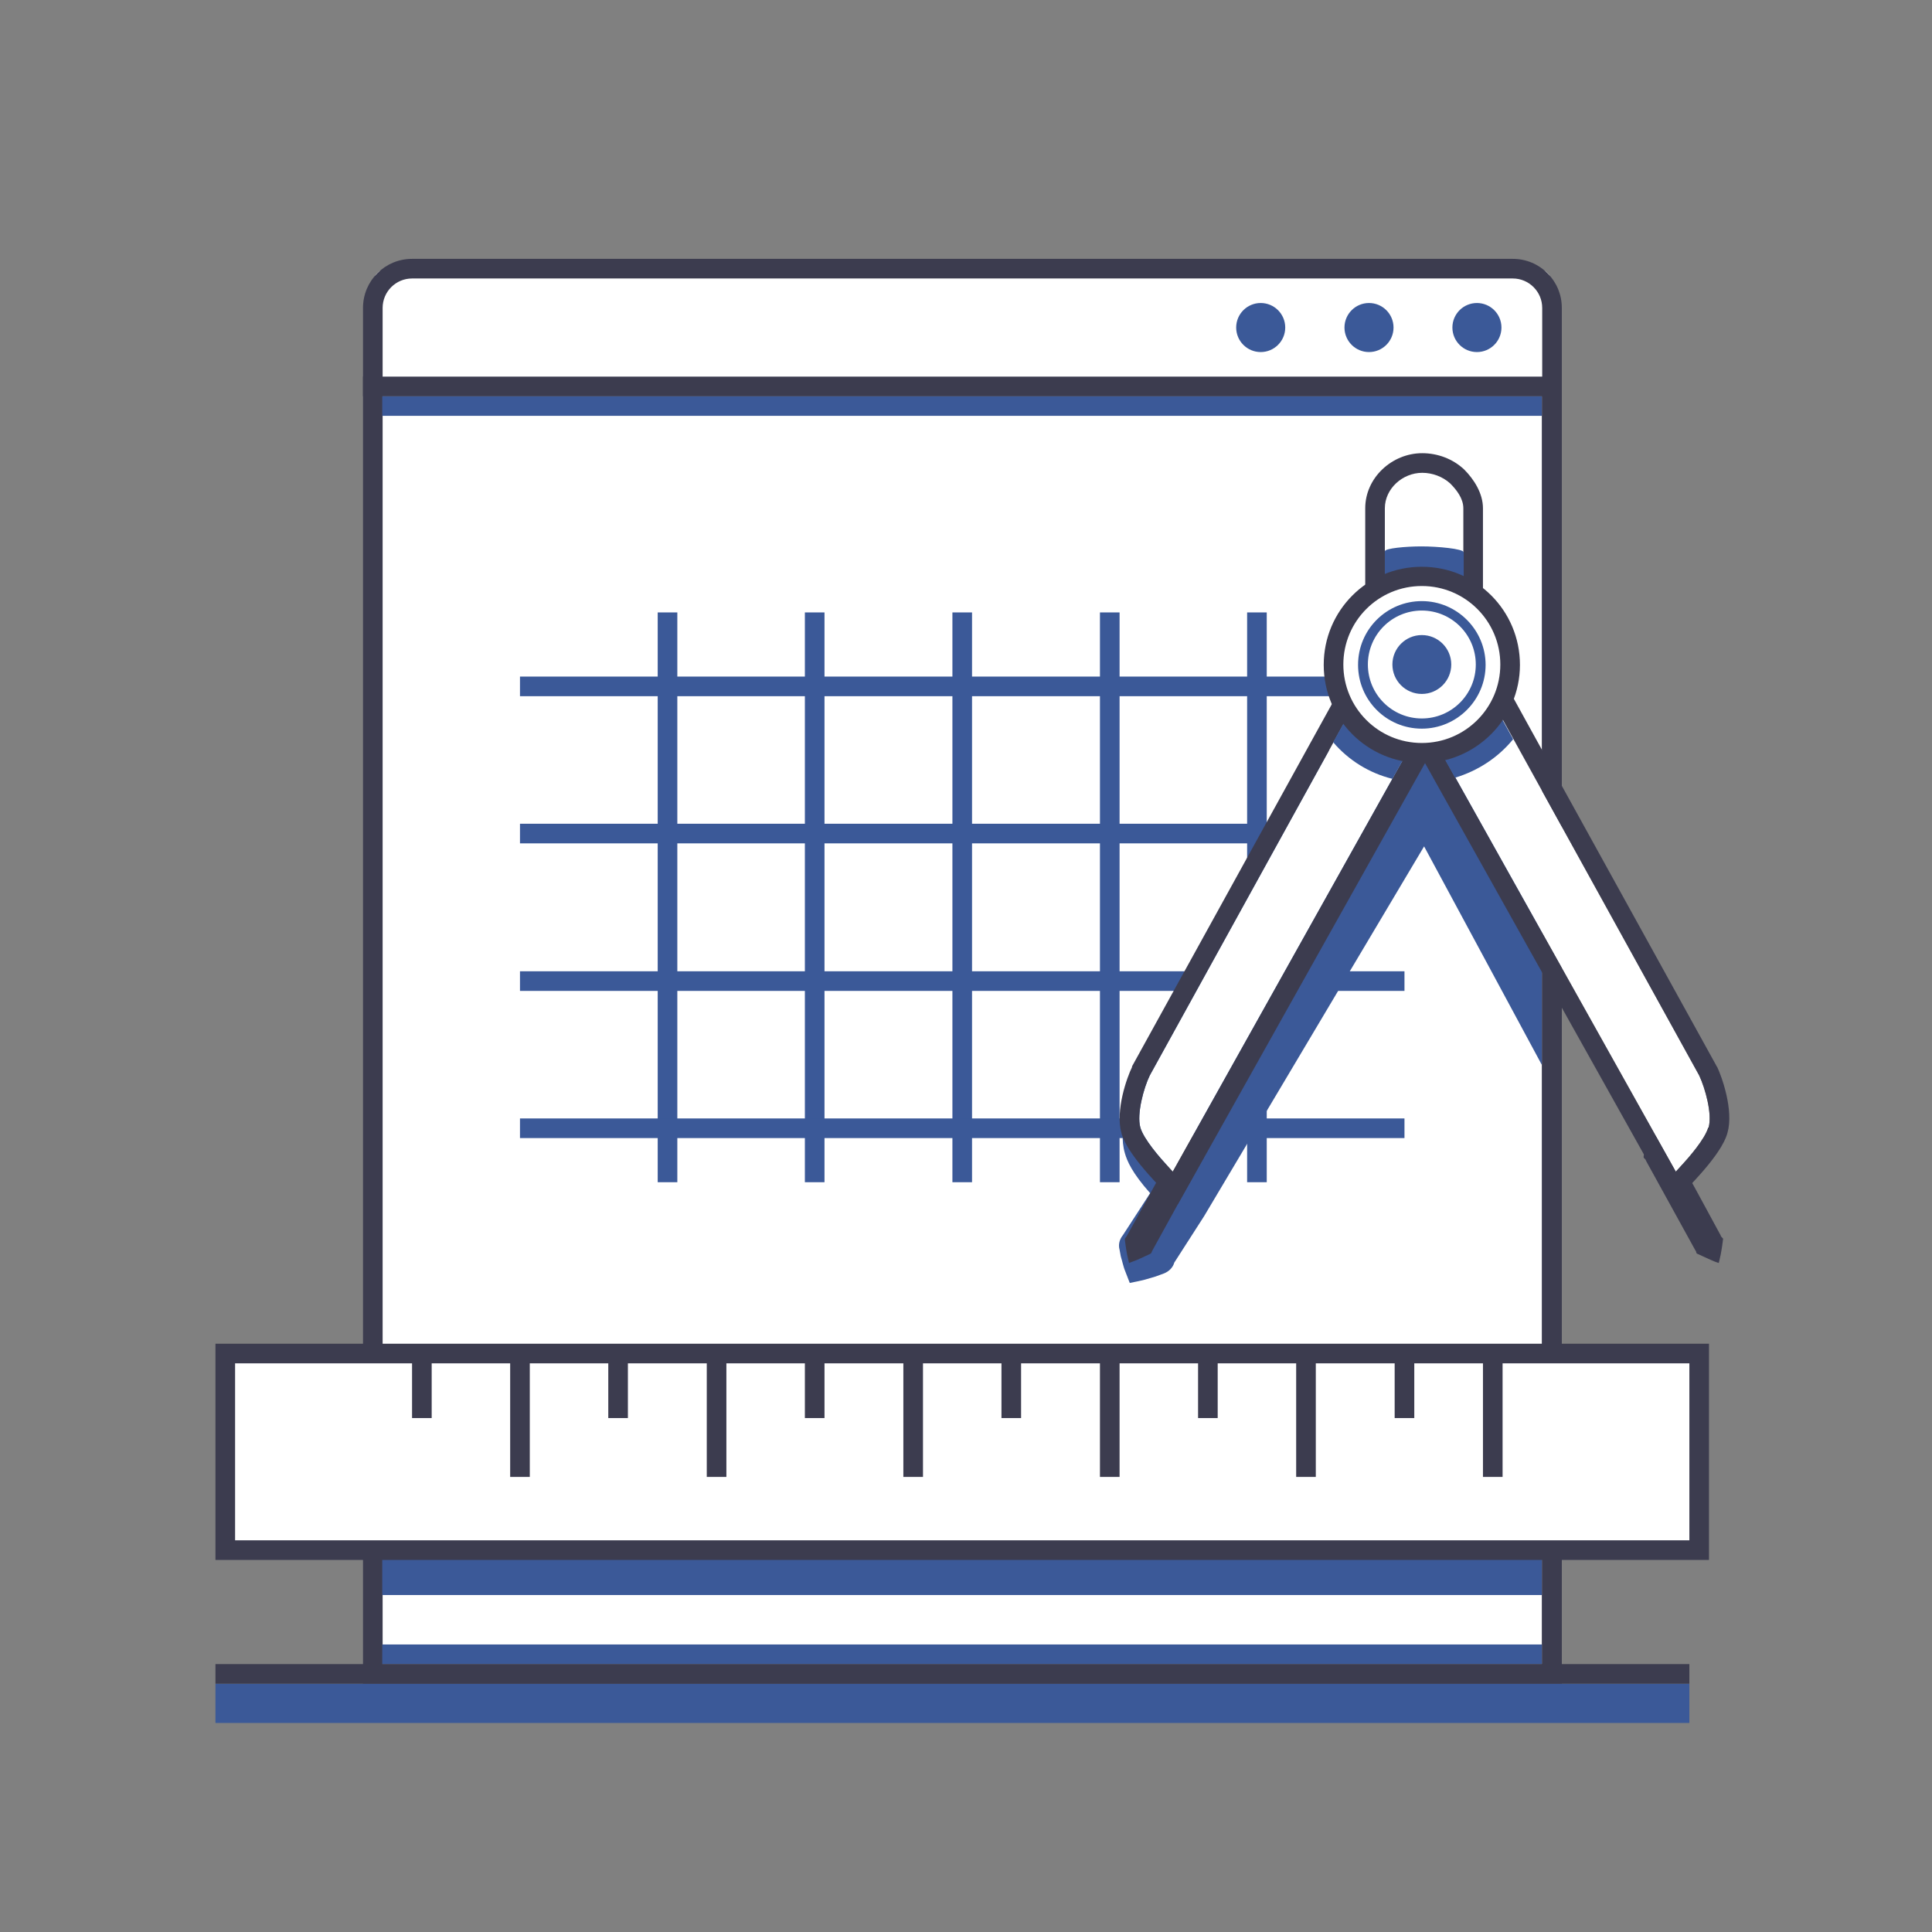
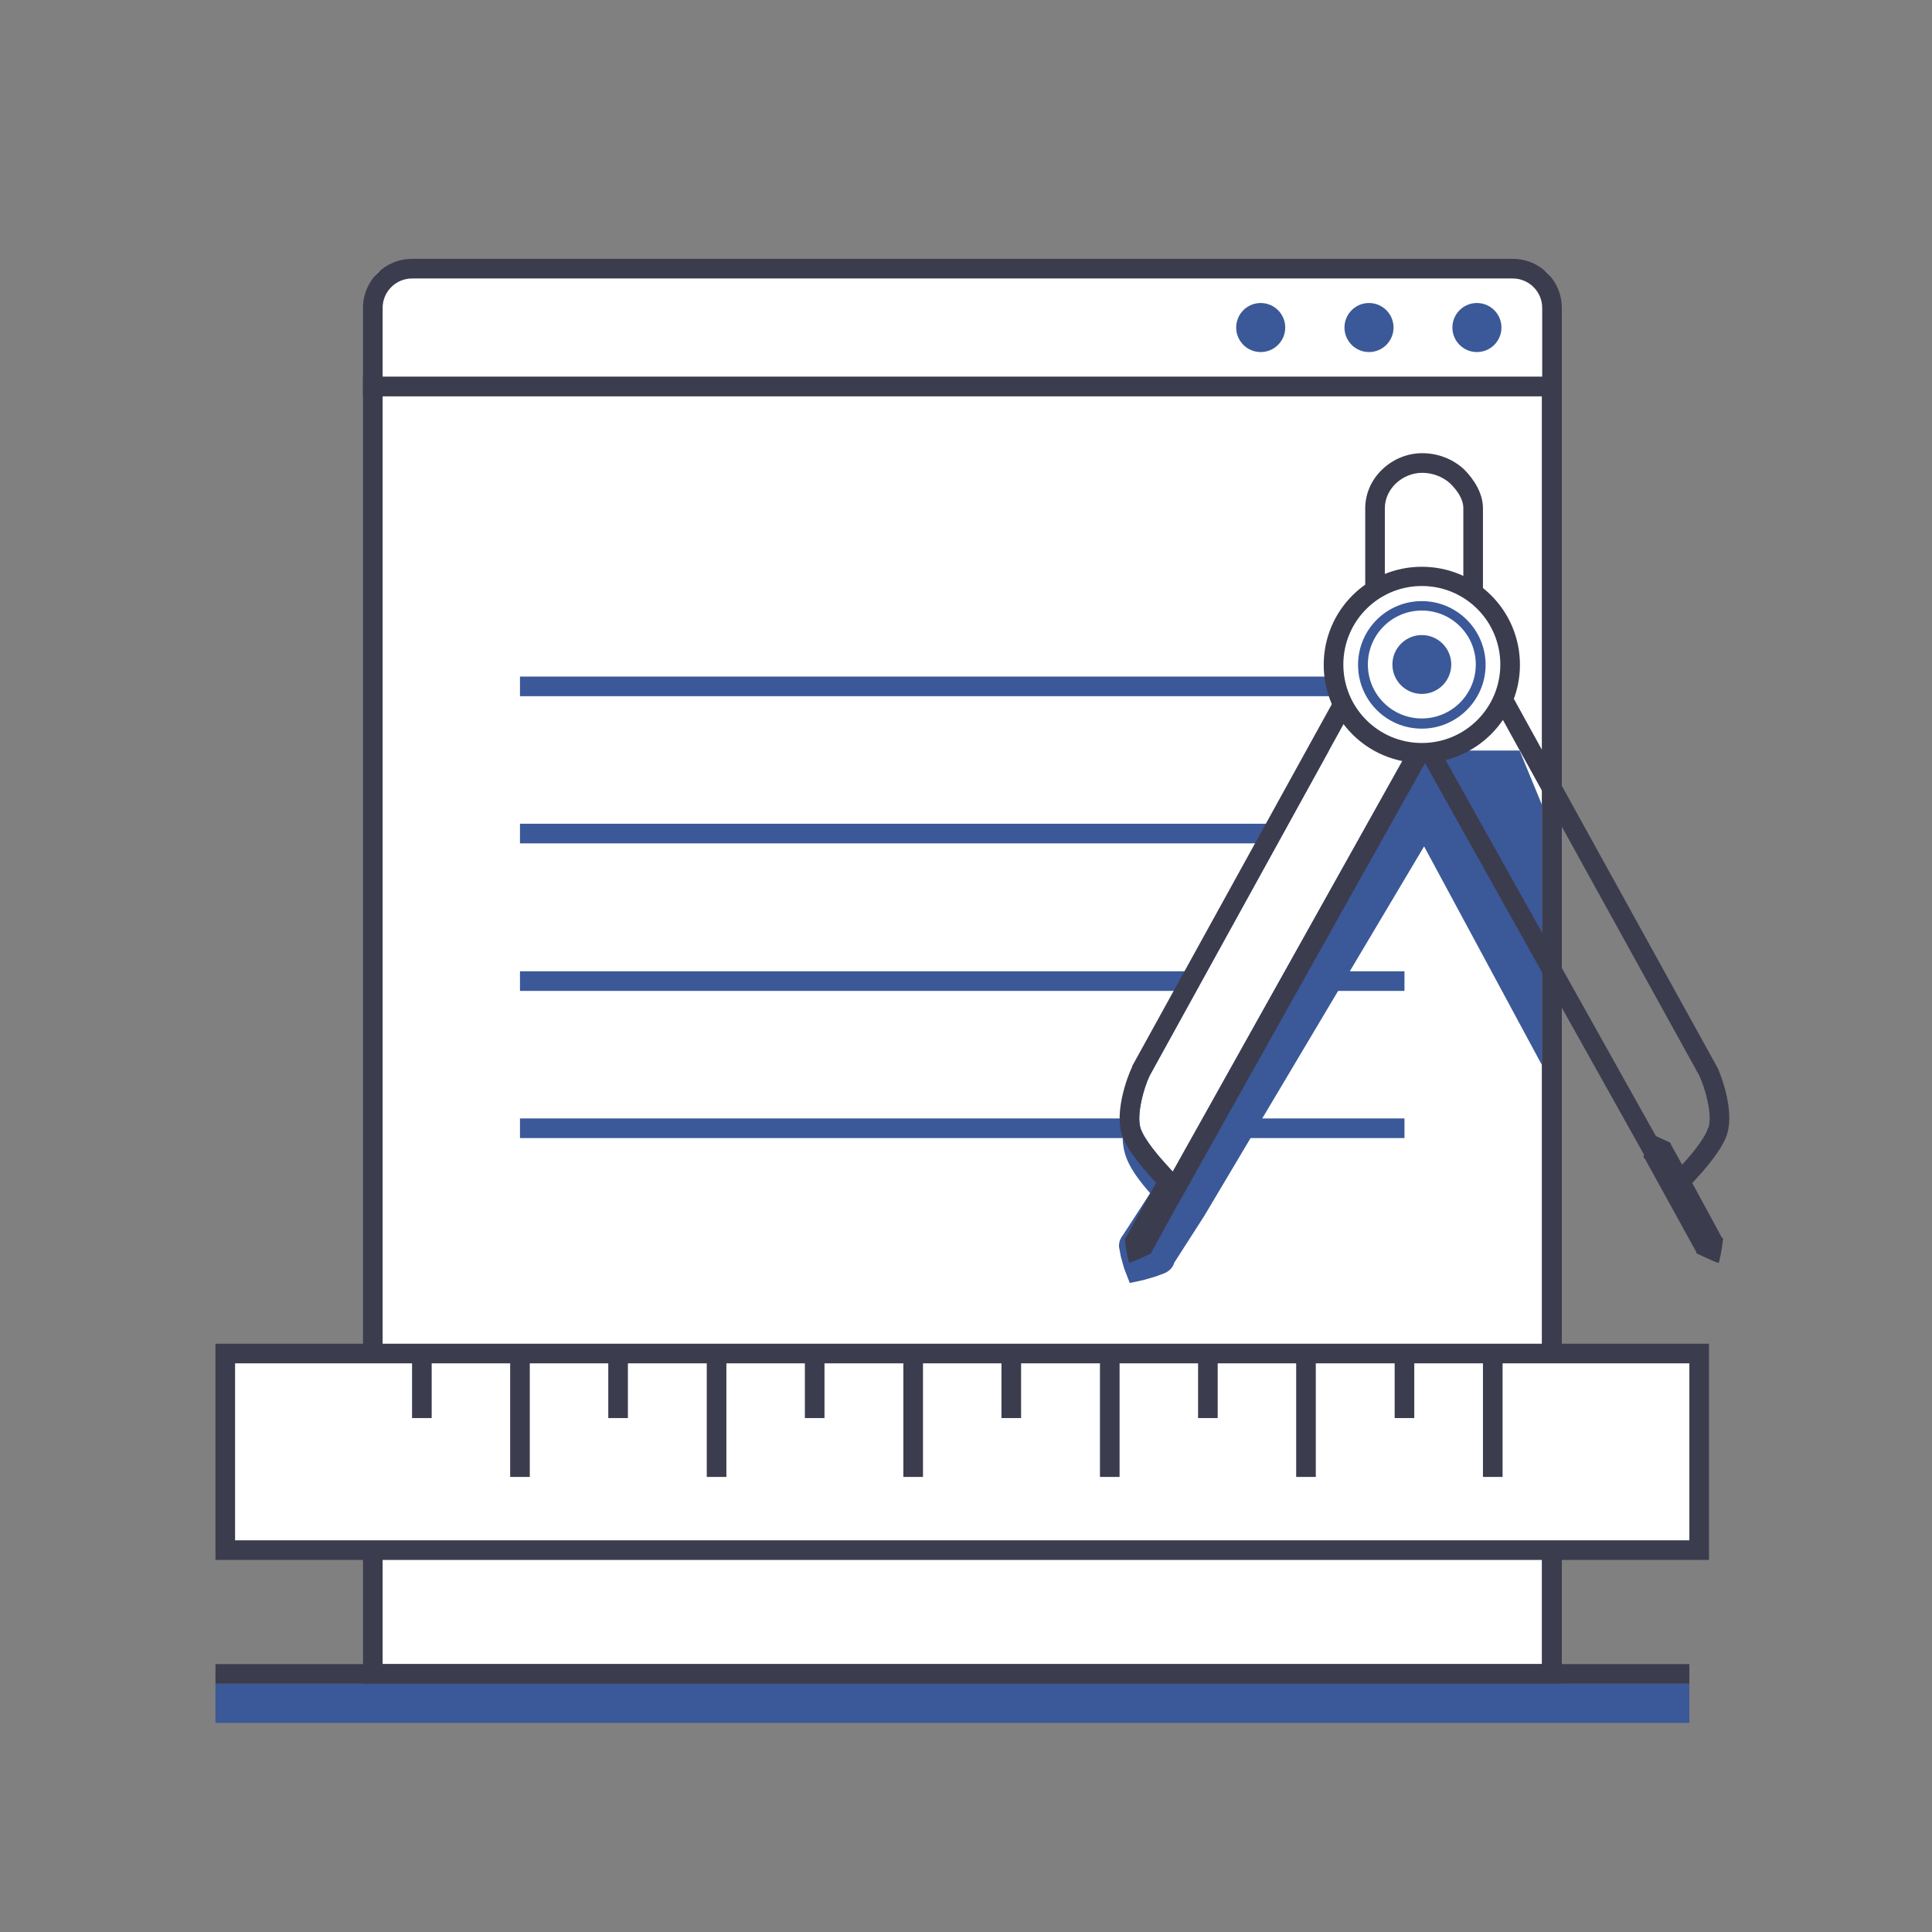
<svg xmlns="http://www.w3.org/2000/svg" id="Layer_1" version="1.1" viewBox="0 0 512 512">
  <rect x="0" y="0" width="512" height="512" fill="#808080" stroke="none" />
  <defs>
    <style>
      .st0 {
        fill: #fff;
      }

      .st1 {
        fill: #3b5998;
      }

      .st2 {
        fill: #3c3c4f;
      }
    </style>
  </defs>
  <path class="st0" d="M98.8,102.4h312.5v341.1H98.8V102.4Z" />
  <path class="st2" d="M413.9,446.2H96.2V99.8h317.7v346.4h0ZM101.3,441h307.3V105H101.4s0,335.9,0,335.9Z" />
-   <path class="st1" d="M101.3,105h307.3v5.2H101.3v-5.2ZM101.3,435.8h307.3v5.2H101.3v-5.2ZM174.3,162.3h5.2v151h-5.2v-151ZM213.3,162.3h5.2v151h-5.2v-151ZM252.4,162.3h5.2v151h-5.2v-151ZM291.5,162.3h5.2v151h-5.2v-151ZM330.5,162.3h5.2v151h-5.2v-151Z" />
  <path class="st0" d="M102.8,71.2h304.5c2.2,0,4,1.8,4,4v27.2H98.8v-27.2c0-2.2,1.8-4,4-4Z" />
  <path class="st2" d="M413.9,105H96.2v-23.4c0-7.2,5.8-13,13-13h291.7c7.2,0,13,5.8,13,13v23.4h0ZM101.4,99.8h307.3v-18.2c0-4.3-3.5-7.8-7.8-7.8H109.2c-4.3,0-7.8,3.5-7.8,7.8v18.2h0Z" />
  <circle class="st1" cx="391.4" cy="86.8" r="6.5" />
  <circle class="st1" cx="362.8" cy="86.8" r="6.5" />
  <circle class="st1" cx="334.1" cy="86.8" r="6.5" />
  <path class="st1" d="M57.1,446.2h390.6v10.4H57.1v-10.4Z" />
  <path class="st2" d="M57.1,441h390.6v5.2H57.1v-5.2Z" />
  <path class="st1" d="M137.8,296.4h234.4v5.2h-234.4v-5.2ZM137.8,257.4h234.4v5.2h-234.4v-5.2ZM137.8,218.3h234.4v5.2h-234.4v-5.2ZM137.8,179.3h234.4v5.2h-234.4v-5.2Z" />
-   <path class="st1" d="M101.3,407.1h307.3v15.6H101.3v-15.6Z" />
  <path class="st0" d="M450.3,358.7v52.1H59.7v-52.1h390.6Z" />
  <path class="st2" d="M452.9,413.4H57.1v-57.3h395.8v57.3h0ZM62.3,408.2h385.4v-46.9H62.3v46.9h0Z" />
  <path class="st2" d="M239.4,360.2h5.2v31.2h-5.2v-31.2ZM213.3,360.2h5.2v15.6h-5.2v-15.6ZM187.3,360.2h5.2v31.2h-5.2v-31.2ZM161.2,360.2h5.2v15.6h-5.2v-15.6ZM109.2,360.2h5.2v15.6h-5.2v-15.6ZM135.2,360.2h5.2v31.2h-5.2v-31.2ZM393,360.2h5.2v31.2h-5.2v-31.2ZM369.6,360.2h5.2v15.6h-5.2v-15.6ZM343.5,360.2h5.2v31.2h-5.2v-31.2ZM317.5,360.2h5.2v15.6h-5.2v-15.6ZM265.4,360.2h5.2v15.6h-5.2v-15.6ZM291.5,360.2h5.2v31.2h-5.2v-31.2Z" />
  <path class="st1" d="M408.6,213.6v68.6l-31.2-57.9-58.3,98-7.9,12.3c-.4,1.4-1.5,2.4-2.8,2.9l-1.1.4c-.7.3-1.4.5-2.1.7-1.6.5-2.5.7-2.5.7l-3.3.7-1.2-3.1c-.3-.7-.5-1.5-.7-2.2-.2-.9-.5-1.6-.6-2.4l-.2-1.1c-.4-1.4,0-2.8.9-3.9h0s7.2-11.1,7.2-11.1c-4.8-5.4-6.1-8.5-6.7-10.6-2-6.9,1.6-15.6,2.5-17.6v-.4c.1,0,.3-.4.3-.4l50.9-88.3h50.9l6.1,14.8Z" />
  <path class="st0" d="M387.8,134.7v38h-20.8v-38c0-5.2,4.7-9.4,9.9-9.4,2.7,0,5.4,1,7.4,2.8,1.7,1.7,3.5,4,3.5,6.6Z" />
  <path class="st2" d="M388,124.4c-3-2.8-7-4.3-11.1-4.3-8,0-15.1,6.5-15.1,14.6v43.2h31.2v-43.2c0-3.9-2.3-7.6-5-10.3ZM387.9,172.7h-20.9v-38c0-5.2,4.7-9.4,9.9-9.4,2.7,0,5.4,1,7.4,2.8,1.7,1.7,3.5,4,3.5,6.6v38h0ZM436.8,300.3s.8.2,2.1.8c.6.3,1.4.6,2.2,1l1.3.6c.2,0,.4.3.4.5,0,.2.2.4.3.6l6.5,11.8,6.4,11.8c0,.2.2.4.4.6.2.1.3.4.2.6l-.2,1.5c-.1.9-.3,1.7-.4,2.4-.3,1.4-.5,2.2-.5,2.2,0,0-.8-.2-2.1-.8-.6-.3-1.4-.6-2.2-1l-1.3-.6c-.2,0-.4-.3-.4-.5,0-.2-.2-.4-.3-.6l-6.5-11.8-6.5-11.8c0-.2-.2-.4-.4-.6-.2-.1-.3-.4-.2-.6l.2-1.5c.1-.9.3-1.7.4-2.4.3-1.3.5-2.1.5-2.1Z" />
-   <path class="st0" d="M452.7,298.8c-.9,3.1-5.1,7.9-7.3,10.3-.8.9-1.3,1.4-1.3,1.4l-58.4-104.4-8.2-14.7-5.7-10.2,5.7-2.8,9.4-4.6,1.6-.8,12.6,22.9,49.2,89.1c1.6,3.4,3.5,10.2,2.5,13.8Z" />
  <path class="st2" d="M454.9,282.7h0c0-.1,0-.2,0-.2l-49.2-89.1-12.6-22.9-2.4-4.3-4.4,2.1-1.6.8-9.4,4.6-5.7,2.8-5,2.4,2.7,4.8,5.7,10.2,8.2,14.7,58.4,104.4,3.4,6,4.9-4.9s.6-.6,1.5-1.6c7.1-7.7,8.1-11.2,8.4-12.3,1.7-6-1.5-14.9-2.8-17.6ZM452.7,298.8c-.9,3.1-5.1,7.9-7.3,10.3-.8.9-1.3,1.4-1.3,1.4l-58.4-104.4-8.2-14.7-5.7-10.2,5.7-2.8,9.4-4.6,1.6-.8,12.6,22.9,49.2,89.1c1.6,3.4,3.5,10.2,2.5,13.8ZM318,300.3s.2.8.5,2.2c.1.7.3,1.5.4,2.4l.2,1.5c0,.2,0,.5-.2.6-.1.2-.3.4-.4.6l-6.5,11.8-6.5,11.8c-.1.2-.2.4-.3.6,0,.2-.2.4-.4.5l-1.3.6c-.8.4-1.6.7-2.2,1-1.3.5-2.1.8-2.1.8,0,0-.2-.8-.5-2.2-.1-.7-.3-1.5-.4-2.4l-.2-1.5c0-.2,0-.5.2-.6.1-.2.3-.4.4-.6l6.5-11.8,6.5-11.8c.1-.2.2-.4.3-.6,0-.2.1-.4.4-.5l1.3-.6c.8-.4,1.6-.7,2.2-1,1.3-.5,2.1-.8,2.1-.8Z" />
  <path class="st0" d="M383.1,181.2l-5.7,10.2-8.4,15-58.2,104.1s-.6-.6-1.3-1.4c-2.2-2.4-6.4-7.2-7.3-10.3-1-3.6.9-10.5,2.5-13.8l48.7-88.3,13.1-23.7,1.6.8,9.4,4.6,5.7,2.8Z" />
  <path class="st2" d="M385.4,176.6l-5.7-2.8-9.4-4.6-1.7-.8-4.4-2.1-2.4,4.3-13.1,23.7-48.7,88.3h0c0,.1,0,.2,0,.2-1.3,2.6-4.5,11.5-2.8,17.5.3,1.1,1.3,4.6,8.5,12.4.8.9,1.5,1.6,1.5,1.6l4.9,4.9,3.4-6,58.3-104.1,8.4-15,5.7-10.1,2.7-4.8-4.9-2.5ZM377.4,191.4l-8.4,15-58.2,104.1s-.6-.6-1.3-1.4c-2.2-2.4-6.4-7.2-7.3-10.3-1-3.6.9-10.5,2.5-13.8l48.7-88.3,13.1-23.7,1.6.8,9.4,4.6,5.7,2.8-5.7,10.2Z" />
-   <path class="st1" d="M387.8,159.7h-20.8v-13.6c0-.8,5.6-1.3,9.7-1.3s11.2.6,11.2,1.6v13.2h0ZM401,195.9c-4,4.9-9.4,8.4-15.4,10.2l-8.2-14.7-8.4,15c-6.1-1.5-11.6-4.9-15.7-9.7l13.1-23.7,1.6.8,9.4,4.6,9.4-4.6,1.6-.8,12.6,22.9Z" />
  <circle class="st0" cx="376.8" cy="176.1" r="23.4" />
  <path class="st2" d="M376.8,202.2c-14.4,0-26-11.6-26-26s11.6-26,26-26,26,11.6,26,26h0c0,14.3-11.7,26-26,26ZM376.8,155.3c-11.5,0-20.8,9.3-20.8,20.8s9.3,20.8,20.8,20.8c11.5,0,20.8-9.3,20.8-20.8h0c0-11.5-9.3-20.8-20.8-20.8Z" />
  <circle class="st1" cx="376.8" cy="176.1" r="7.8" />
  <path class="st1" d="M376.8,193.1c-9.4,0-16.9-7.6-16.9-16.9,0-9.4,7.6-16.9,16.9-16.9s16.9,7.6,16.9,16.9h0c0,9.3-7.6,16.9-16.9,16.9ZM376.8,161.8c-7.9,0-14.3,6.4-14.3,14.3,0,7.9,6.4,14.3,14.3,14.3s14.3-6.4,14.3-14.3c0-7.9-6.4-14.3-14.3-14.3Z" />
</svg>